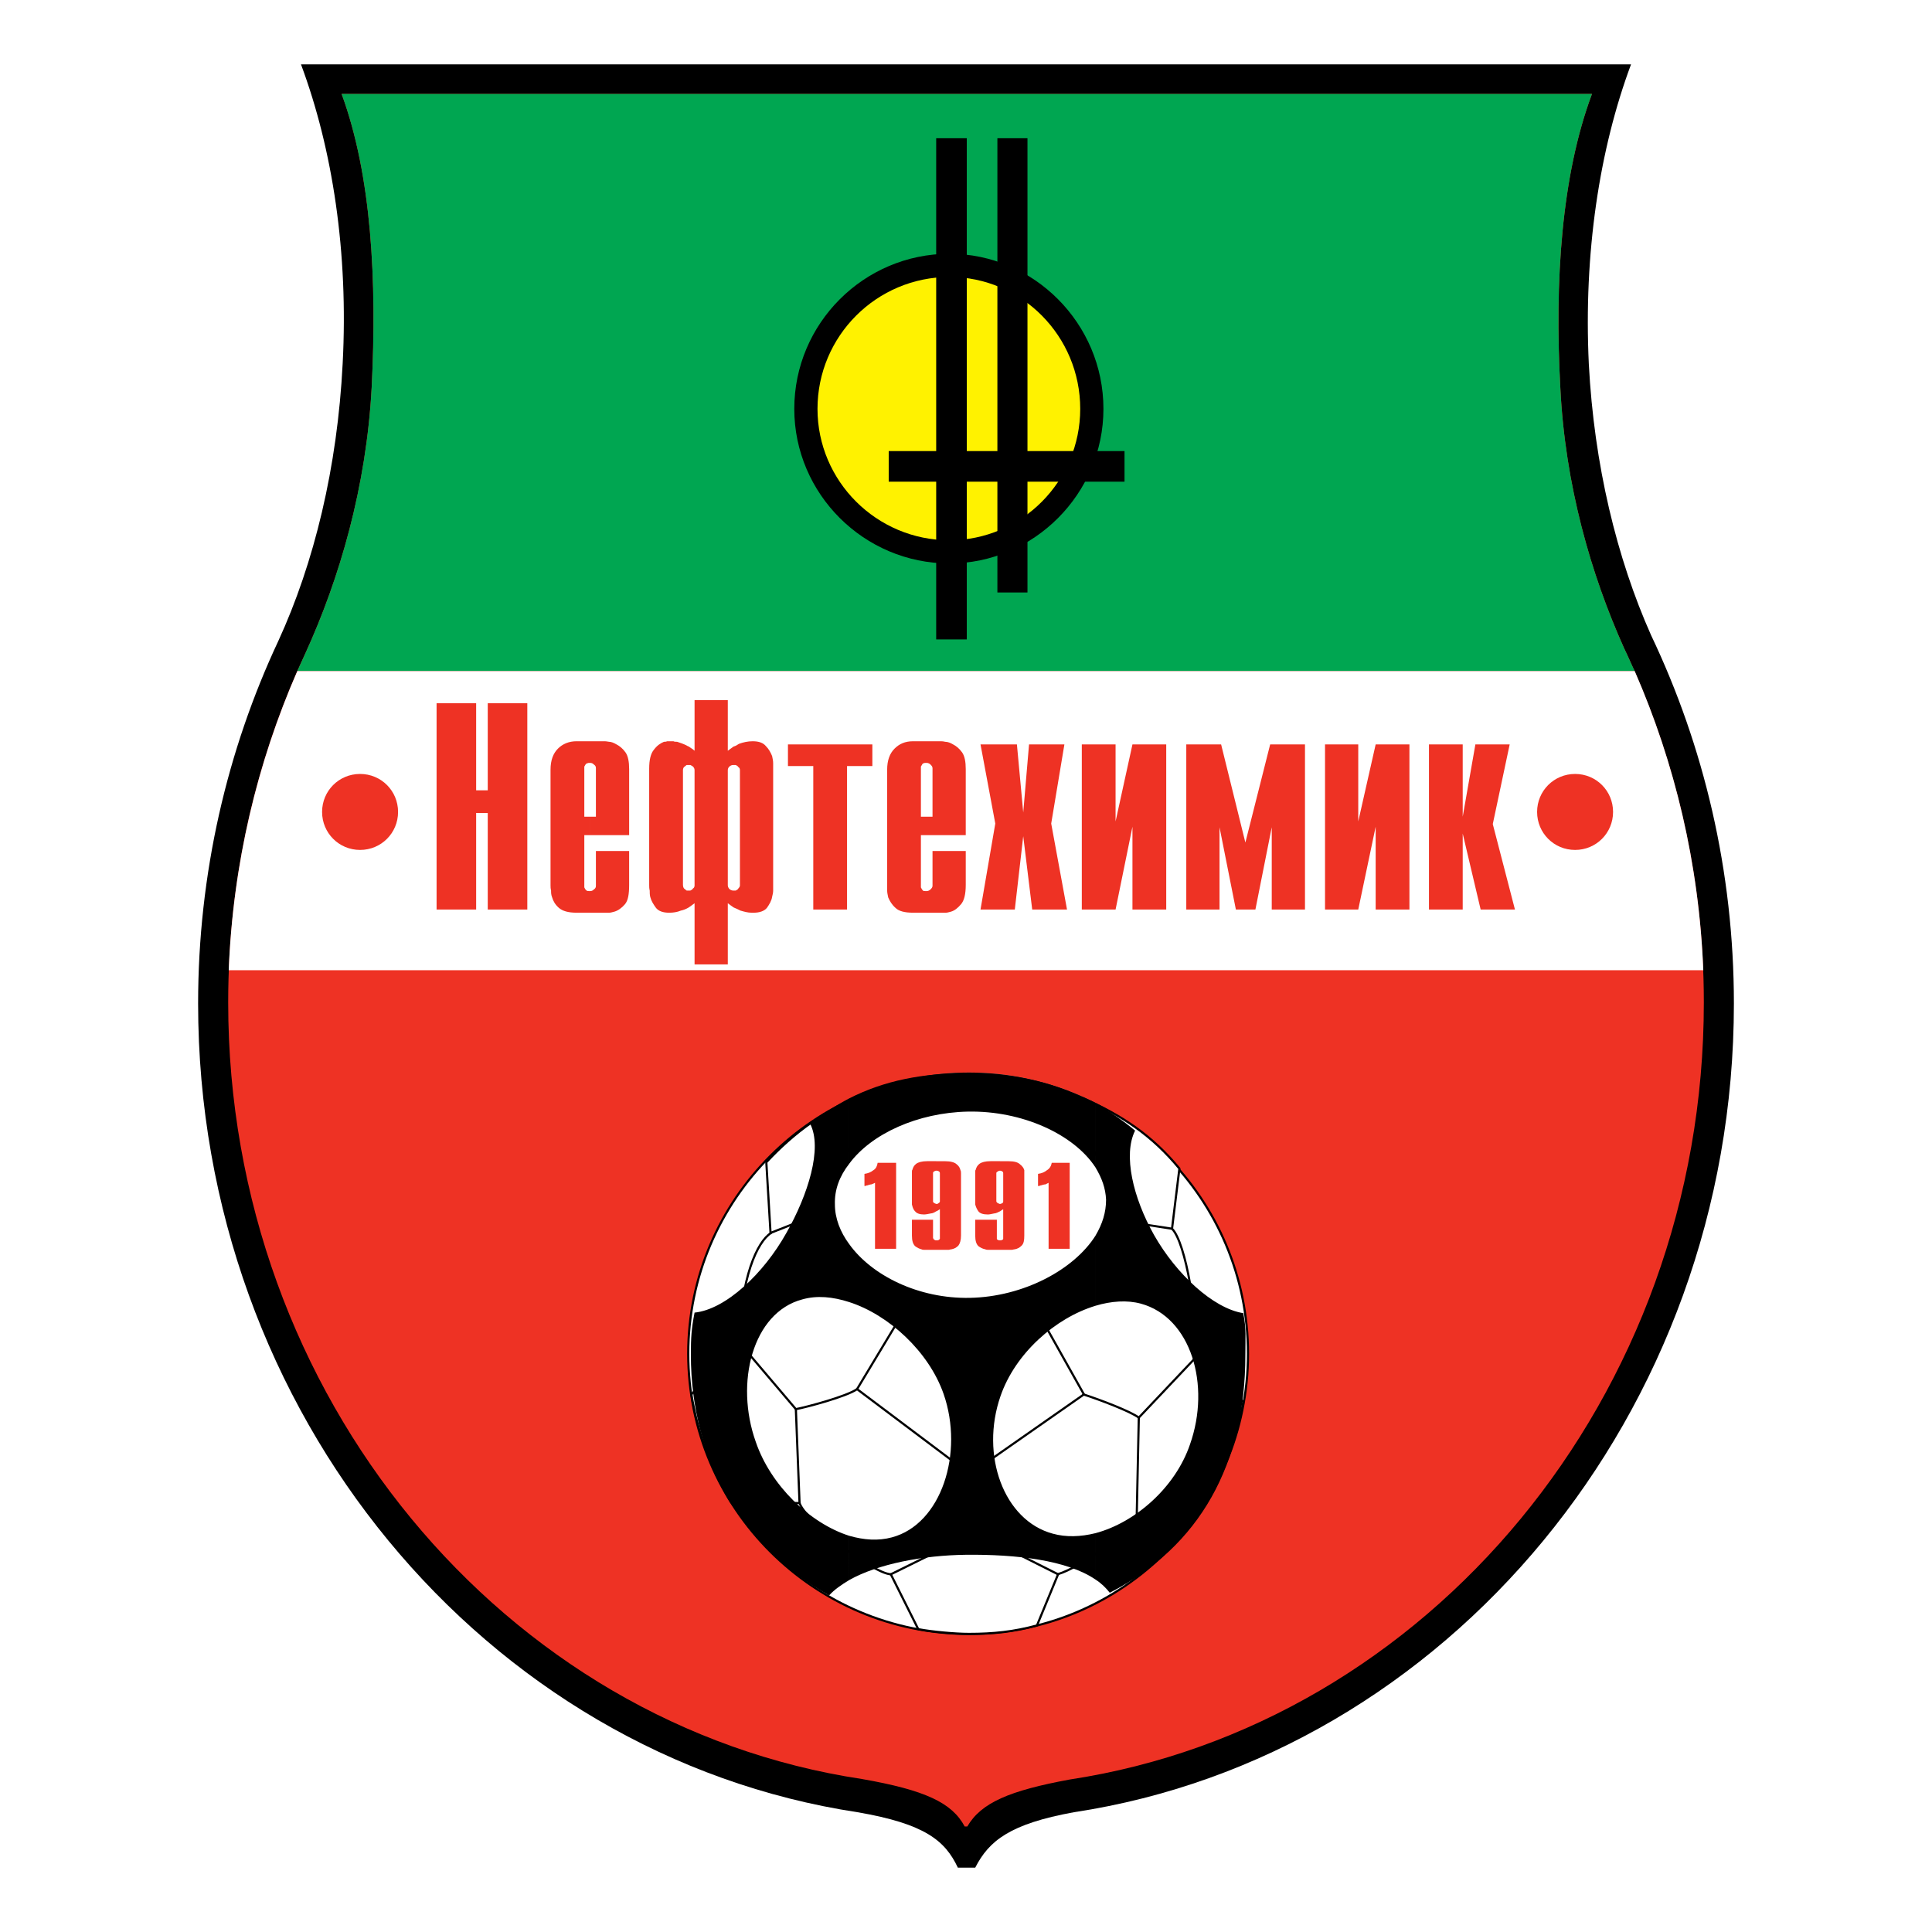
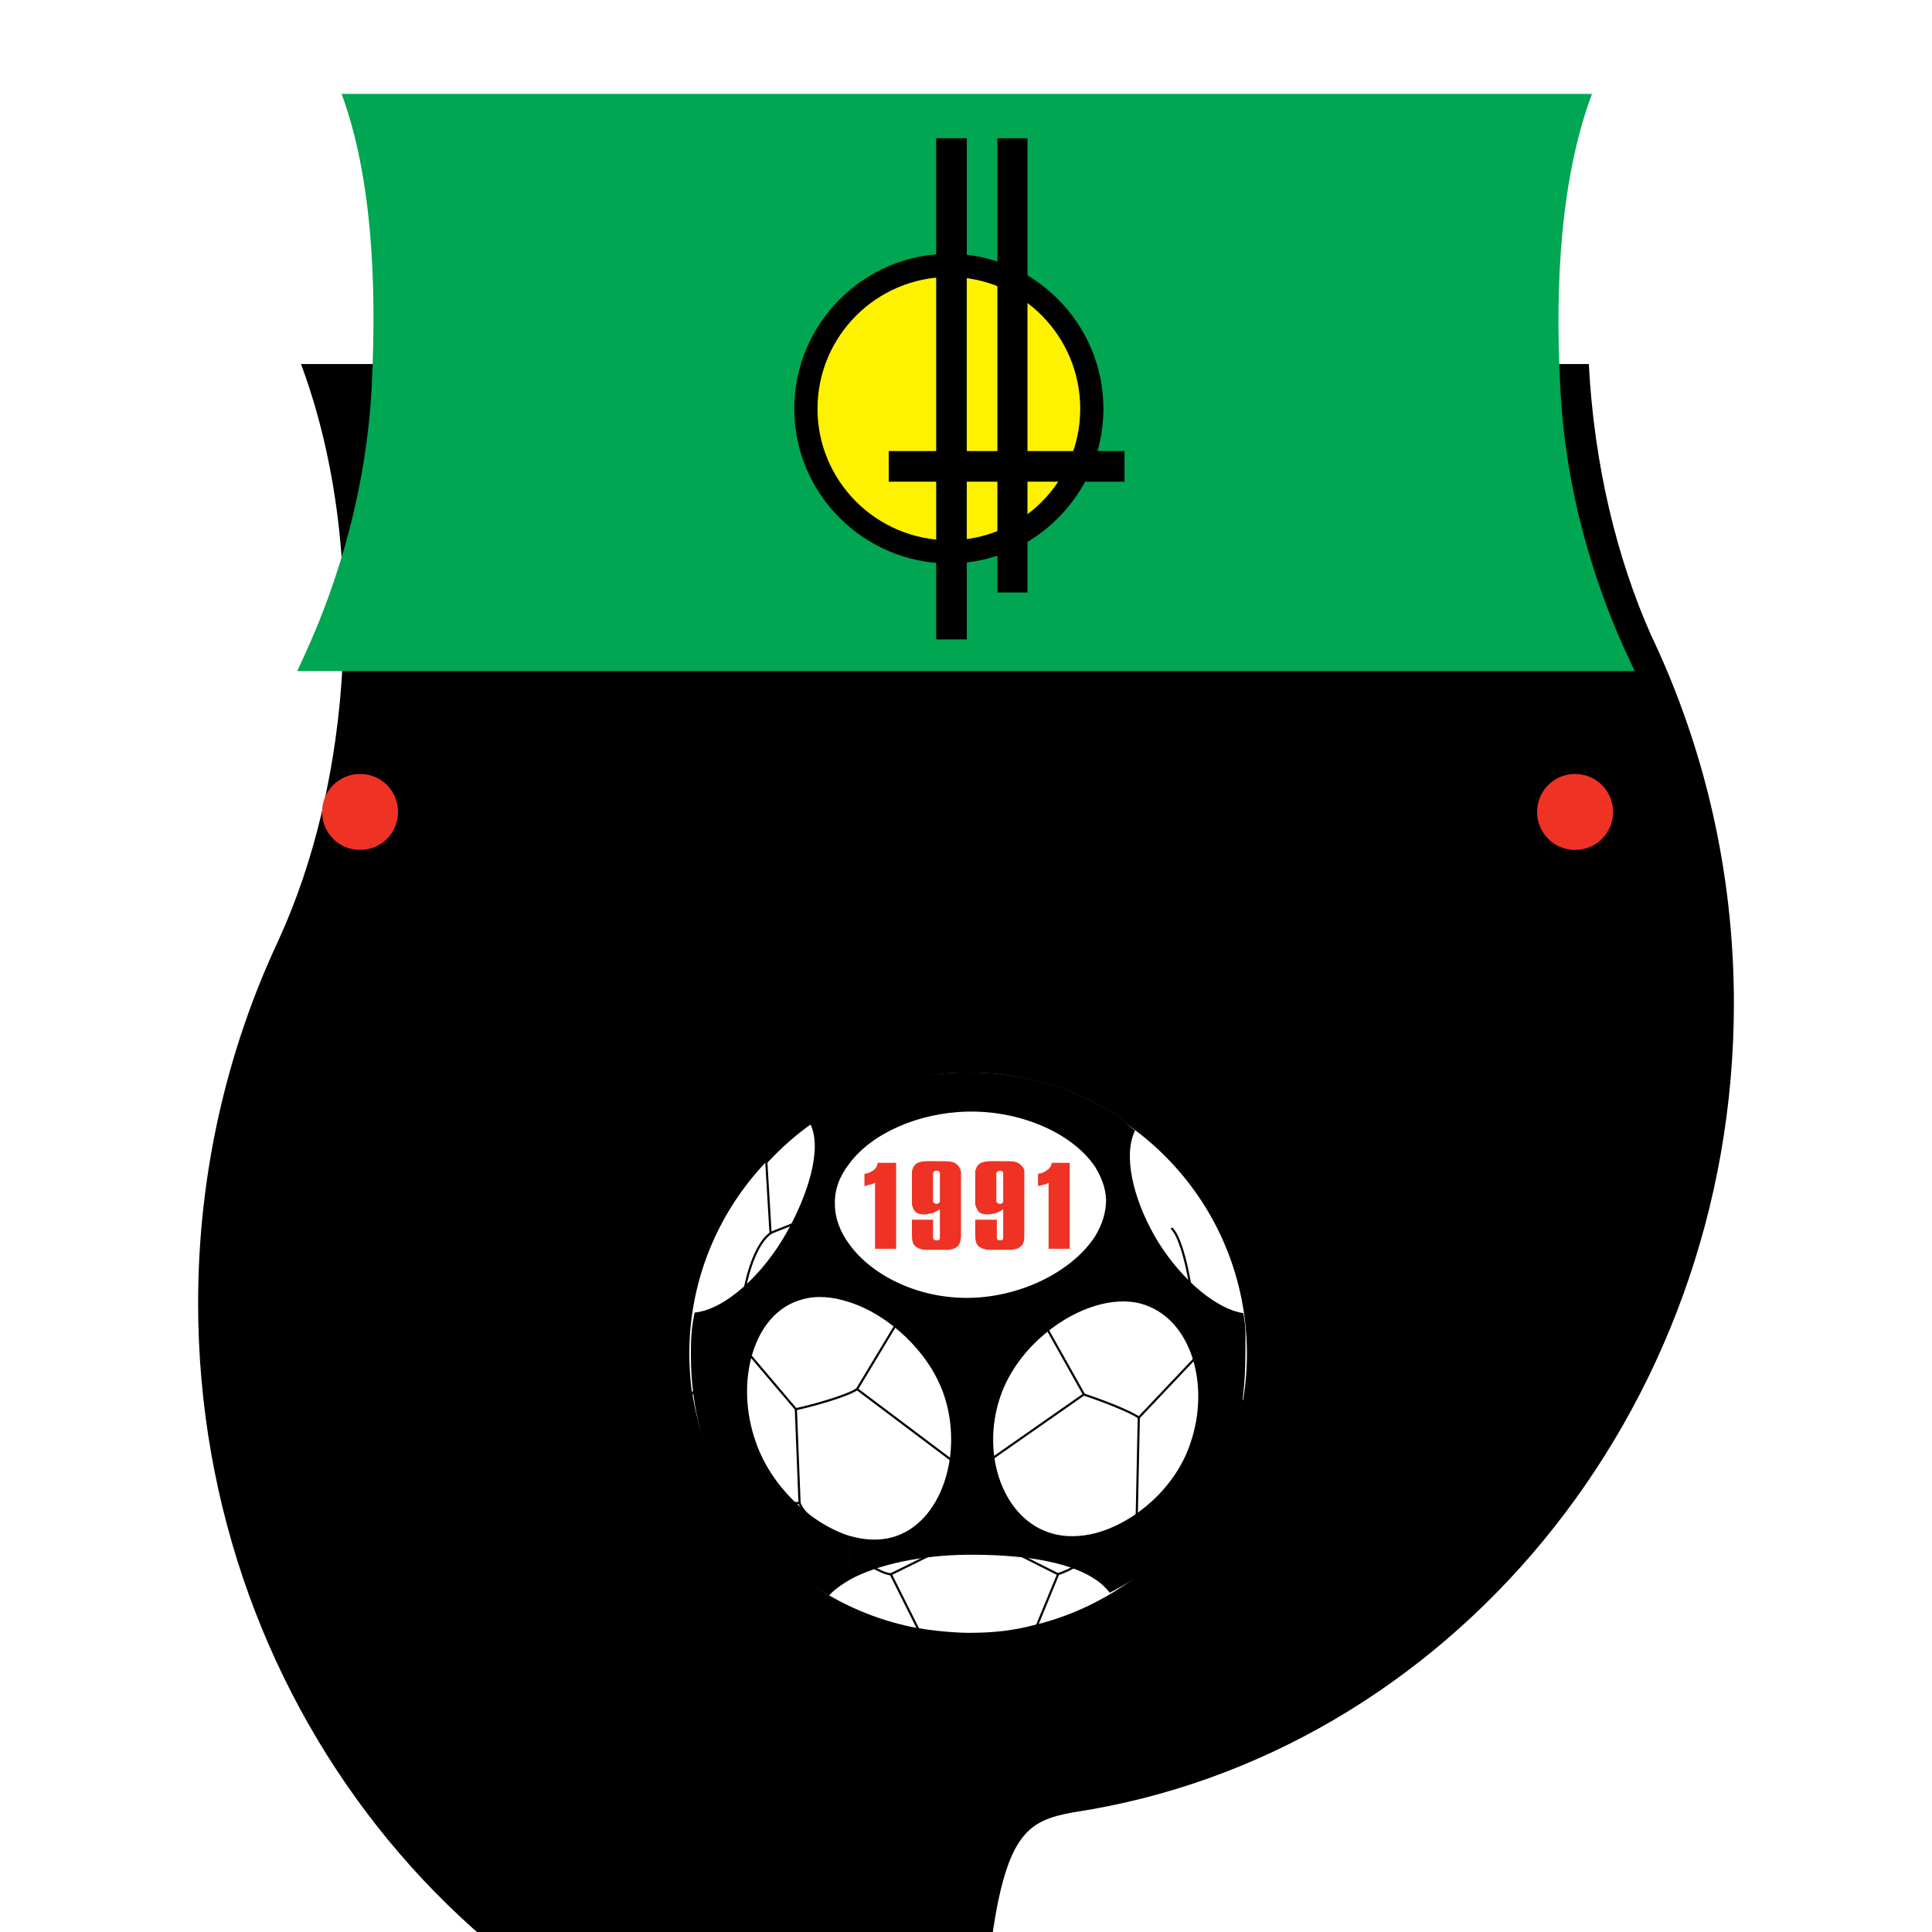
<svg xmlns="http://www.w3.org/2000/svg" version="1.0" id="Layer_1" x="0px" y="0px" width="192.756px" height="192.756px" viewBox="0 0 192.756 192.756" enable-background="new 0 0 192.756 192.756" xml:space="preserve">
  <g>
-     <polygon fill-rule="evenodd" clip-rule="evenodd" fill="#FFFFFF" points="0,0 192.756,0 192.756,192.756 0,192.756 0,0  " />
-     <path fill-rule="evenodd" clip-rule="evenodd" d="M107.142,180.807c37.111-5.631,65.849-39.74,65.849-80.691   c0-13.212-2.999-25.687-8.263-36.741c-3.421-7.685-5.686-17.002-6.211-27.056c-0.527-11.053,1.052-21.422,4.211-29.897H30.03   c3.158,8.475,4.737,18.792,4.158,29.846c-0.526,10.369-2.842,19.896-6.422,27.686c-5.105,10.896-8,23.213-8,36.162   c0,40.951,28.687,75.061,65.796,80.691c6.737,1.158,8.738,2.844,10.001,5.527H97.3C98.668,183.65,100.774,181.965,107.142,180.807   L107.142,180.807z" />
-     <path fill-rule="evenodd" clip-rule="evenodd" fill="#EE3224" d="M106.723,177.543c35.686-5.422,63.269-38.162,63.269-77.533   c0-12.685-2.896-24.687-7.948-35.32c-3.316-7.369-5.896-16.316-6.369-26.002c-0.578-10.632,0.105-21.16,3.158-29.319H34.083   c3,8.159,3.527,18.687,3,29.266c-0.526,9.949-3.21,19.108-6.632,26.583c-4.896,10.475-7.685,22.318-7.685,34.792   c0,39.32,27.582,72.111,63.216,77.48c6.317,1.105,9.001,2.369,10.264,4.738h0.264C97.879,179.859,100.721,178.65,106.723,177.543   L106.723,177.543z" />
+     <path fill-rule="evenodd" clip-rule="evenodd" d="M107.142,180.807c37.111-5.631,65.849-39.74,65.849-80.691   c0-13.212-2.999-25.687-8.263-36.741c-3.421-7.685-5.686-17.002-6.211-27.056H30.03   c3.158,8.475,4.737,18.792,4.158,29.846c-0.526,10.369-2.842,19.896-6.422,27.686c-5.105,10.896-8,23.213-8,36.162   c0,40.951,28.687,75.061,65.796,80.691c6.737,1.158,8.738,2.844,10.001,5.527H97.3C98.668,183.65,100.774,181.965,107.142,180.807   L107.142,180.807z" />
    <path fill-rule="evenodd" clip-rule="evenodd" fill="#00A651" d="M163.096,66.954c-0.368-0.737-0.685-1.527-1.053-2.264   c-3.316-7.369-5.896-16.316-6.369-26.002c-0.578-10.632,0.105-21.16,3.158-29.319H34.083c3,8.159,3.527,18.687,3,29.266   c-0.526,9.949-3.21,19.108-6.632,26.583c-0.264,0.579-0.526,1.157-0.79,1.737H163.096L163.096,66.954z" />
-     <path fill-rule="evenodd" clip-rule="evenodd" fill="#FFFFFF" d="M169.938,96.799c-0.42-10.632-2.842-20.686-6.842-29.845H29.662   c-4,9.159-6.422,19.212-6.843,29.845H169.938L169.938,96.799z" />
-     <path fill-rule="evenodd" clip-rule="evenodd" fill="#EE3224" d="M92.458,91.062v-2.158c0.105,0,0.263-0.052,0.368-0.158   c0.106-0.105,0.211-0.211,0.211-0.369v-3.474h3.316v3.369c0,0.948-0.158,1.579-0.474,1.948c-0.315,0.368-0.631,0.631-1,0.737   c-0.21,0.052-0.369,0.105-0.526,0.105c-0.211,0-0.369,0-0.473,0H92.458L92.458,91.062z M92.458,83.324v-1.842h0.579v-4.843   c0-0.158-0.105-0.263-0.211-0.368c-0.104-0.105-0.263-0.158-0.368-0.158v-2.158h1.368c0.105,0,0.263,0,0.474,0.053   c0.263,0,0.526,0.105,0.789,0.262c0.316,0.158,0.631,0.422,0.895,0.79s0.369,0.947,0.369,1.684v6.58H92.458L92.458,83.324z    M99.3,82.166l-1.474-7.896h3.631l0.632,6.791l0.579-6.791h3.527l-1.316,7.896l1.578,8.58h-3.473l-0.896-7.317l-0.841,7.317h-3.422   L99.3,82.166L99.3,82.166z M107.932,74.27h3.369v7.685l1.684-7.685h3.37v16.476h-3.37v-8.264l-1.684,8.264h-3.369V74.27   L107.932,74.27z M126.724,74.27h3.474v16.476h-3.316v-8.211l-1.631,8.211h-1.947l-1.632-8.211v8.211h-3.316V74.27h3.475l2.42,9.792   L126.724,74.27L126.724,74.27z M132.198,74.27h3.315v7.685l1.737-7.685h3.369v16.476h-3.369v-8.264l-1.737,8.264h-3.315V74.27   L132.198,74.27z M142.568,74.27h3.367v7.211l1.264-7.211h3.422l-1.686,7.948l2.212,8.527h-3.422l-1.79-7.58v7.58h-3.367V74.27   L142.568,74.27z M92.458,73.955v2.158c-0.053,0-0.053,0-0.105,0c-0.158,0-0.264,0.052-0.316,0.105   c-0.052,0.106-0.105,0.158-0.158,0.263v0.052c0,0.053,0,0.053,0,0.105v4.843h0.579v1.842h-0.579v5.053c0,0.053,0,0.053,0,0.106   v0.051c0.053,0.106,0.105,0.211,0.158,0.264c0.052,0.105,0.158,0.105,0.316,0.105c0.053,0,0.053,0,0.105,0v2.158h-1.369   c-0.842,0-1.421-0.158-1.737-0.474c-0.368-0.317-0.579-0.685-0.737-1.053c-0.052-0.262-0.104-0.473-0.104-0.684   c0-0.211,0-0.368,0-0.526v-0.053V76.797c0-0.947,0.263-1.631,0.737-2.105c0.473-0.475,1.052-0.737,1.841-0.737H92.458   L92.458,73.955z M73.192,90.535v-1.684c0.053,0,0.105,0,0.105,0c0.052,0,0.052,0,0.105,0c0.104-0.053,0.21-0.105,0.263-0.211   c0.105-0.106,0.158-0.21,0.158-0.315V76.85c0-0.158-0.052-0.264-0.158-0.317c-0.053-0.104-0.159-0.158-0.263-0.209   c-0.053,0-0.053,0-0.105,0c0,0-0.052,0-0.105,0v-1.843c0.211-0.053,0.368-0.158,0.526-0.264c0.421-0.158,0.895-0.262,1.369-0.262   c0.632,0,1.053,0.158,1.316,0.473c0.315,0.316,0.474,0.632,0.631,1c0.053,0.264,0.105,0.474,0.105,0.737c0,0.21,0,0.421,0,0.527   v11.633c0,0.158,0,0.315,0,0.526c0,0.21-0.053,0.421-0.105,0.632c-0.053,0.368-0.263,0.737-0.526,1.105   c-0.264,0.316-0.737,0.474-1.316,0.474c-0.053,0-0.106,0-0.106,0c-0.053,0-0.053,0-0.105,0c-0.369,0-0.737-0.105-1.105-0.211   C73.666,90.746,73.456,90.641,73.192,90.535L73.192,90.535z M81.141,76.429h-2.527V74.27h8.422v2.159h-2.526v14.317h-3.369V76.429   L81.141,76.429z M73.192,74.481v1.843h-0.053c-0.105,0-0.263,0.052-0.368,0.157s-0.158,0.211-0.158,0.369v11.475   c0,0.105,0.052,0.263,0.158,0.369c0.105,0.104,0.263,0.158,0.368,0.158h0.053v1.684c-0.158-0.104-0.368-0.264-0.579-0.421v6.106   h-3.316v-6.106c-0.21,0.157-0.421,0.317-0.579,0.421v-1.684c0.052,0,0.052,0,0.052,0c0.053,0,0.053,0,0.105,0   c0.105-0.053,0.21-0.105,0.263-0.211c0.105-0.053,0.158-0.157,0.158-0.315V76.85c0-0.158-0.052-0.264-0.158-0.369   c-0.053-0.052-0.158-0.105-0.263-0.157c-0.052,0-0.052,0-0.105,0c0,0,0,0-0.052,0v-1.843c0.21,0.158,0.421,0.264,0.579,0.421   v-5.053h3.316v5.053C72.824,74.745,72.982,74.639,73.192,74.481L73.192,74.481z M68.718,74.481v1.843c-0.053,0-0.053,0-0.105,0   c0,0-0.053,0-0.105,0c-0.052,0.052-0.157,0.105-0.263,0.209c-0.053,0.053-0.106,0.159-0.106,0.317v11.422   c0,0.158,0.053,0.315,0.106,0.368c0.105,0.105,0.21,0.158,0.263,0.211c0.053,0,0.105,0,0.105,0c0.052,0,0.052,0,0.105,0v1.684   c-0.263,0.158-0.527,0.264-0.79,0.316c-0.368,0.158-0.79,0.211-1.158,0.211c-0.632,0-1.053-0.158-1.316-0.474   c-0.264-0.368-0.474-0.685-0.58-1.105c-0.052-0.21-0.052-0.421-0.052-0.632c-0.053-0.211-0.053-0.368-0.053-0.526V76.692   c0-0.896,0.158-1.526,0.474-1.896c0.316-0.42,0.632-0.63,1-0.788c0.105,0,0.21,0,0.315-0.053c0.105,0,0.211,0,0.316,0   c0.105,0,0.21,0,0.316,0c0.105,0.053,0.21,0.053,0.369,0.053c0.315,0.105,0.631,0.209,0.947,0.368   C68.56,74.428,68.613,74.428,68.718,74.481L68.718,74.481z M58.875,91.062v-2.158c0.158,0,0.263-0.052,0.369-0.158   c0.158-0.105,0.21-0.211,0.21-0.369v-3.474h3.316v3.369c0,0.948-0.105,1.579-0.421,1.948c-0.316,0.368-0.684,0.631-1.052,0.737   c-0.211,0.052-0.369,0.105-0.527,0.105c-0.157,0-0.315,0-0.474,0H58.875L58.875,91.062z M58.875,83.324v-1.842h0.579v-4.843   c0-0.158-0.053-0.263-0.21-0.368c-0.106-0.105-0.211-0.158-0.369-0.158v-2.158h1.421c0.052,0,0.21,0,0.474,0.053   c0.211,0,0.474,0.105,0.737,0.262c0.316,0.158,0.632,0.422,0.896,0.79c0.263,0.368,0.368,0.947,0.368,1.684v6.58H58.875   L58.875,83.324z M43.558,70.164h3.948v8.687h1.157v-8.687h3.947v20.582h-3.947v-9.633h-1.157v9.633h-3.948V70.164L43.558,70.164z    M58.875,73.955v2.158c-0.053,0-0.053,0-0.105,0c-0.105,0-0.21,0.052-0.315,0.105c-0.053,0.106-0.105,0.158-0.158,0.263v0.052   c0,0.053,0,0.053,0,0.105v4.843h0.579v1.842h-0.579v5.053c0,0.053,0,0.053,0,0.106v0.051c0.052,0.106,0.105,0.211,0.158,0.264   c0.105,0.105,0.21,0.105,0.315,0.105c0.053,0,0.053,0,0.105,0v2.158h-1.369c-0.79,0-1.369-0.158-1.737-0.474   c-0.368-0.317-0.579-0.685-0.684-1.053c-0.105-0.262-0.105-0.473-0.105-0.684c-0.053-0.211-0.053-0.368-0.053-0.526v-0.053V76.797   c0-0.947,0.264-1.631,0.737-2.105c0.473-0.475,1.105-0.737,1.842-0.737H58.875L58.875,73.955z" />
    <path fill-rule="evenodd" clip-rule="evenodd" d="M94.721,56.216c8.421,0,15.369-6.948,15.369-15.423   c0-8.527-6.948-15.475-15.369-15.475c-8.527,0-15.475,6.948-15.475,15.475C79.246,49.268,86.193,56.216,94.721,56.216   L94.721,56.216z" />
    <path fill-rule="evenodd" clip-rule="evenodd" fill="#FFF200" d="M94.721,53.9c7.21,0,13.053-5.896,13.053-13.107   c0-7.263-5.843-13.159-13.053-13.159c-7.264,0-13.159,5.896-13.159,13.159C81.562,48.004,87.457,53.9,94.721,53.9L94.721,53.9z" />
    <polygon fill-rule="evenodd" clip-rule="evenodd" points="93.404,63.795 96.457,63.795 96.457,13.791 93.404,13.791 93.404,63.795     " />
    <polygon fill-rule="evenodd" clip-rule="evenodd" points="99.51,59.112 102.511,59.112 102.511,13.791 99.51,13.791 99.51,59.112     " />
    <polygon fill-rule="evenodd" clip-rule="evenodd" points="112.194,48.058 112.194,45.004 88.667,45.004 88.667,48.058    112.194,48.058  " />
    <path fill-rule="evenodd" clip-rule="evenodd" fill="#939598" d="M68.771,134.961c0-15.369,12.475-27.951,27.897-27.951   c15.423,0,27.846,12.582,27.846,27.951c0,15.527-12.423,28.002-27.846,28.002C81.245,162.963,68.771,150.488,68.771,134.961   L68.771,134.961z" />
    <path fill-rule="evenodd" clip-rule="evenodd" fill="#FFFFFF" stroke="#000000" stroke-width="0.216" stroke-linejoin="round" stroke-miterlimit="2.613" d="   M96.667,163.016c15.371,0,27.846-12.527,27.846-27.951c0-15.422-12.476-27.949-27.846-27.949   c-15.422,0-28.002,12.527-28.002,27.949C68.665,150.488,81.245,163.016,96.667,163.016L96.667,163.016z" />
    <polygon fill-rule="evenodd" clip-rule="evenodd" fill="#FFFFFF" stroke="#000000" stroke-width="0.216" stroke-linejoin="round" stroke-miterlimit="2.613" points="   90.615,130.117 103.09,130.117 108.143,139.119 96.773,147.066 85.509,138.594 90.615,130.117  " />
    <path fill-rule="evenodd" clip-rule="evenodd" fill="#FFFFFF" stroke="#000000" stroke-width="0.216" stroke-linejoin="round" stroke-miterlimit="2.613" d="   M86.351,109.168l1.159,1.422l-7.58,11.211l-3.053,1.211l-0.421-7.053C79.246,112.957,82.404,110.643,86.351,109.168L86.351,109.168   z" />
-     <path fill-rule="evenodd" clip-rule="evenodd" fill="#FFFFFF" stroke="#000000" stroke-width="0.216" stroke-linejoin="round" stroke-miterlimit="2.613" d="   M117.669,116.59l-0.736,6l-3.421-0.525l-6.895-11.422l1.367-1.105C111.932,111.273,114.933,113.273,117.669,116.59L117.669,116.59z   " />
    <path fill-rule="evenodd" clip-rule="evenodd" fill="#FFFFFF" stroke="#000000" stroke-width="0.216" stroke-linejoin="round" stroke-miterlimit="2.613" d="   M119.933,150.383l-6.527,1.158l0.212-10.105l5.631-5.949l4.791,4.369C123.406,143.645,121.933,147.277,119.933,150.383   L119.933,150.383z" />
    <path fill-rule="evenodd" clip-rule="evenodd" fill="#FFFFFF" stroke="#000000" stroke-width="0.216" stroke-linejoin="round" stroke-miterlimit="2.613" d="   M91.615,162.543l-2.737-5.475l8.422-4.158l8.265,4.158l-2.106,5.105c-2.315,0.631-4.369,0.842-6.791,0.842   C95.3,163.016,92.983,162.805,91.615,162.543L91.615,162.543z" />
    <path fill-rule="evenodd" clip-rule="evenodd" fill="#FFFFFF" stroke="#000000" stroke-width="0.216" stroke-linejoin="round" stroke-miterlimit="2.613" d="   M68.981,139.119l4.79-5.158l5.632,6.631l0.368,9.369h-6.738l-0.105-0.105C70.929,146.541,69.613,143.014,68.981,139.119   L68.981,139.119z" />
    <path fill="none" stroke="#000000" stroke-width="0.216" stroke-linecap="round" stroke-linejoin="round" stroke-miterlimit="2.613" d="   M76.93,123.012c-1.369,0.842-3.053,4.475-3.158,10.949 M85.509,138.594c-1.052,0.736-5,1.787-6.105,1.998 M108.09,139.119   c1.632,0.525,4.685,1.684,5.527,2.316 M79.772,149.961c0.526,1.684,7.211,7.002,9.106,7.107 M116.933,122.59   c1.37,1.369,2.632,8.844,2.315,12.896 M113.405,151.541c-1.052,1.369-5.421,4.789-7.894,5.527" />
    <path fill-rule="evenodd" clip-rule="evenodd" d="M110.722,158.91c9.001-4.631,13.527-12.844,13.527-23.74   c0-1.684,0.105-2.578-0.21-4.156c-3-0.475-6.685-3.896-8.895-7.791c-2.107-3.738-3.106-8-1.896-10.422   c-1.264-1.053-2.58-1.949-3.948-2.686v6.369c0.631,1.053,1,2.053,1.053,3.211c0,1.264-0.369,2.422-1.053,3.58v7   c1.58-0.473,3.159-0.58,4.526-0.209c5.001,1.367,7.001,8.105,4.896,14.053c-1.474,4.316-5.474,7.791-9.422,8.844v4.631   C109.879,157.963,110.354,158.436,110.722,158.91L110.722,158.91z M109.301,110.115c-3.789-2.053-7.896-3.053-12.685-3.053   c-4.58,0-8.369,0.736-11.896,2.527v6.527c2.211-3.002,6.843-5.107,11.843-5.211c5.421-0.105,10.579,2.262,12.738,5.578V110.115   L109.301,110.115z M84.72,157.646c2.896-1.631,7.422-2.473,11.632-2.525c5.001-0.055,10.105,0.525,12.949,2.473v-4.631   c-1.474,0.367-2.948,0.42-4.264,0.051c-4.896-1.314-7.264-7.842-5.212-13.736c1.476-4.264,5.475-7.791,9.476-9.002v-7   c-2.159,3.42-7.212,6.105-12.528,6.211c-5.105,0.105-9.79-2.211-12.053-5.369v5.789c3.947,1.264,7.948,4.949,9.421,9.16   c2.053,5.895-0.21,13-5.158,14.316c-1.368,0.369-2.79,0.264-4.264-0.158V157.646L84.72,157.646z M84.72,109.59   c-1.316,0.684-2.579,1.525-3.895,2.527c1.263,2.42-0.211,7.105-2.369,10.895c-2.263,4.053-6.053,7.633-9.159,7.947   c-0.315,1.633-0.368,2.475-0.368,4.211c0,10.582,5.211,19.213,13.791,24.004c0.526-0.58,1.211-1.053,2-1.527v-4.422   c-3.948-1.264-7.843-5.053-9.316-9.369c-2.106-5.895-0.316-12.896,4.631-14.211c1.474-0.422,3.053-0.264,4.685,0.262v-5.789   c-0.895-1.211-1.421-2.578-1.421-3.947c-0.053-1.475,0.474-2.844,1.421-4.053V109.59L84.72,109.59z" />
    <path fill-rule="evenodd" clip-rule="evenodd" fill="#EE3224" d="M99.773,124.695v-0.945c0.104,0,0.158,0,0.21-0.053   c0.054,0,0.106-0.055,0.106-0.107c0,0,0,0,0-0.053c0,0,0,0,0-0.051v-2.844c-0.106,0.053-0.212,0.158-0.316,0.211v-0.736   c0.104,0,0.158-0.053,0.264-0.105c0.053-0.053,0.053-0.105,0.053-0.158v-2.791c0-0.051,0-0.104-0.053-0.156   c-0.054-0.053-0.159-0.107-0.264-0.107v-0.945h0.841c0.58,0,0.949,0.105,1.159,0.316c0.211,0.156,0.368,0.367,0.421,0.578   c0,0.105,0,0.211,0,0.314c0,0.107,0,0.211,0,0.264v5.949c0,0.475-0.053,0.789-0.264,1c-0.21,0.211-0.42,0.314-0.683,0.367   c-0.105,0-0.211,0.053-0.317,0.053c-0.104,0-0.21,0-0.316,0H99.773L99.773,124.695z M104.616,118.01   c-0.106,0.055-0.21,0.107-0.315,0.158c-0.159,0-0.265,0.055-0.475,0.105c-0.053,0-0.105,0-0.105,0.053c-0.053,0-0.104,0-0.157,0   v-1.209c0.369-0.055,0.632-0.158,0.895-0.369c0.264-0.158,0.421-0.422,0.474-0.736h1.791v8.578h-2.106V118.01L104.616,118.01z    M99.773,115.854v0.945c-0.105,0-0.21,0.055-0.264,0.107c-0.104,0.053-0.104,0.105-0.104,0.156v2.791   c0,0.053,0.052,0.105,0.104,0.158c0.054,0.053,0.158,0.053,0.211,0.105c0,0,0,0,0.053,0v0.736c-0.21,0.105-0.421,0.211-0.579,0.211   c-0.263,0.053-0.474,0.105-0.631,0.105c-0.475,0-0.79-0.105-0.948-0.316c-0.158-0.211-0.263-0.473-0.316-0.684   c0-0.105,0-0.158,0-0.211s0-0.105,0-0.211v-2.422c0,0,0-0.053,0-0.105c0-0.051,0-0.051,0-0.104c0-0.055,0-0.158,0-0.211   s0-0.158,0.053-0.211c0.052-0.211,0.157-0.42,0.368-0.578c0.21-0.158,0.579-0.264,1.105-0.264H99.773L99.773,115.854z    M99.773,123.75v0.945h-0.895c-0.105,0-0.158,0-0.264,0s-0.211,0-0.315-0.053c-0.264-0.053-0.474-0.156-0.684-0.314   c-0.211-0.211-0.316-0.527-0.316-1.053v-1.58h2.157v1.791c0,0.051,0,0.051,0,0.051c0,0.053,0,0.053,0,0.053   c0,0.053,0.053,0.107,0.106,0.107C99.615,123.75,99.668,123.75,99.773,123.75L99.773,123.75z M93.404,124.695v-0.945   c0.053,0,0.053,0,0.053,0c0.105,0,0.158,0,0.21-0.053c0.053,0,0.053-0.055,0.105-0.107c0,0,0,0,0-0.053c0,0,0,0,0-0.051v-2.844   c-0.105,0.053-0.21,0.158-0.368,0.211v-0.736c0.053,0,0.053,0,0.053,0c0.105,0,0.158-0.053,0.21-0.105   c0.105-0.053,0.105-0.105,0.105-0.158v-2.791c0-0.051,0-0.104-0.052-0.156c-0.053-0.053-0.158-0.107-0.263-0.107c0,0,0,0-0.053,0   v-0.945H94.3c0.526,0,0.947,0.105,1.158,0.316c0.21,0.156,0.316,0.367,0.368,0.578c0.053,0.105,0.053,0.211,0.053,0.314   c0,0.107,0,0.211,0,0.264v5.949c0,0.475-0.105,0.789-0.263,1c-0.21,0.211-0.421,0.314-0.684,0.367c-0.105,0-0.21,0.053-0.316,0.053   c-0.158,0-0.263,0-0.315,0H93.404L93.404,124.695z M87.299,118.01c-0.105,0.055-0.211,0.107-0.368,0.158   c-0.106,0-0.264,0.055-0.421,0.105c-0.053,0-0.105,0-0.158,0.053c0,0-0.053,0-0.105,0v-1.209c0.368-0.055,0.631-0.158,0.895-0.369   c0.264-0.158,0.369-0.422,0.421-0.736h1.843v8.578h-2.105V118.01L87.299,118.01z M93.404,115.854v0.945   c-0.105,0-0.158,0.055-0.262,0.107c-0.053,0.053-0.053,0.105-0.053,0.156v2.791c0,0.053,0,0.105,0.105,0.158   c0.053,0.053,0.105,0.053,0.21,0.105v0.736c-0.158,0.105-0.368,0.211-0.526,0.211c-0.263,0.053-0.526,0.105-0.684,0.105   c-0.421,0-0.737-0.105-0.895-0.316c-0.21-0.211-0.263-0.473-0.316-0.684c0-0.105,0-0.158,0-0.211s0-0.105,0-0.211v-2.422   c0,0,0-0.053,0-0.105c0-0.051,0-0.051,0-0.104c0-0.055,0-0.158,0-0.211s0-0.158,0.053-0.211c0.053-0.211,0.158-0.42,0.369-0.578   c0.21-0.158,0.579-0.264,1.105-0.264H93.404L93.404,115.854z M93.404,123.75v0.945h-0.842c-0.105,0-0.21,0-0.315,0   c-0.105,0-0.211,0-0.316-0.053c-0.211-0.053-0.422-0.156-0.632-0.314c-0.21-0.211-0.316-0.527-0.316-1.053v-1.58h2.106v1.791   c0,0.051,0,0.051,0,0.051c0.053,0.053,0.053,0.053,0.053,0.053c0,0.053,0.052,0.107,0.104,0.107   C93.299,123.75,93.352,123.75,93.404,123.75L93.404,123.75z" />
    <path fill-rule="evenodd" clip-rule="evenodd" fill="#EE3224" d="M35.925,84.798c2.106,0,3.79-1.685,3.79-3.791   c0-2.105-1.684-3.79-3.79-3.79c-2.105,0-3.79,1.685-3.79,3.79C32.135,83.113,33.82,84.798,35.925,84.798L35.925,84.798z" />
    <path fill-rule="evenodd" clip-rule="evenodd" fill="#EE3224" d="M157.147,84.798c2.106,0,3.789-1.685,3.789-3.791   c0-2.105-1.683-3.79-3.789-3.79c-2.105,0-3.79,1.685-3.79,3.79C153.357,83.113,155.042,84.798,157.147,84.798L157.147,84.798z" />
  </g>
</svg>